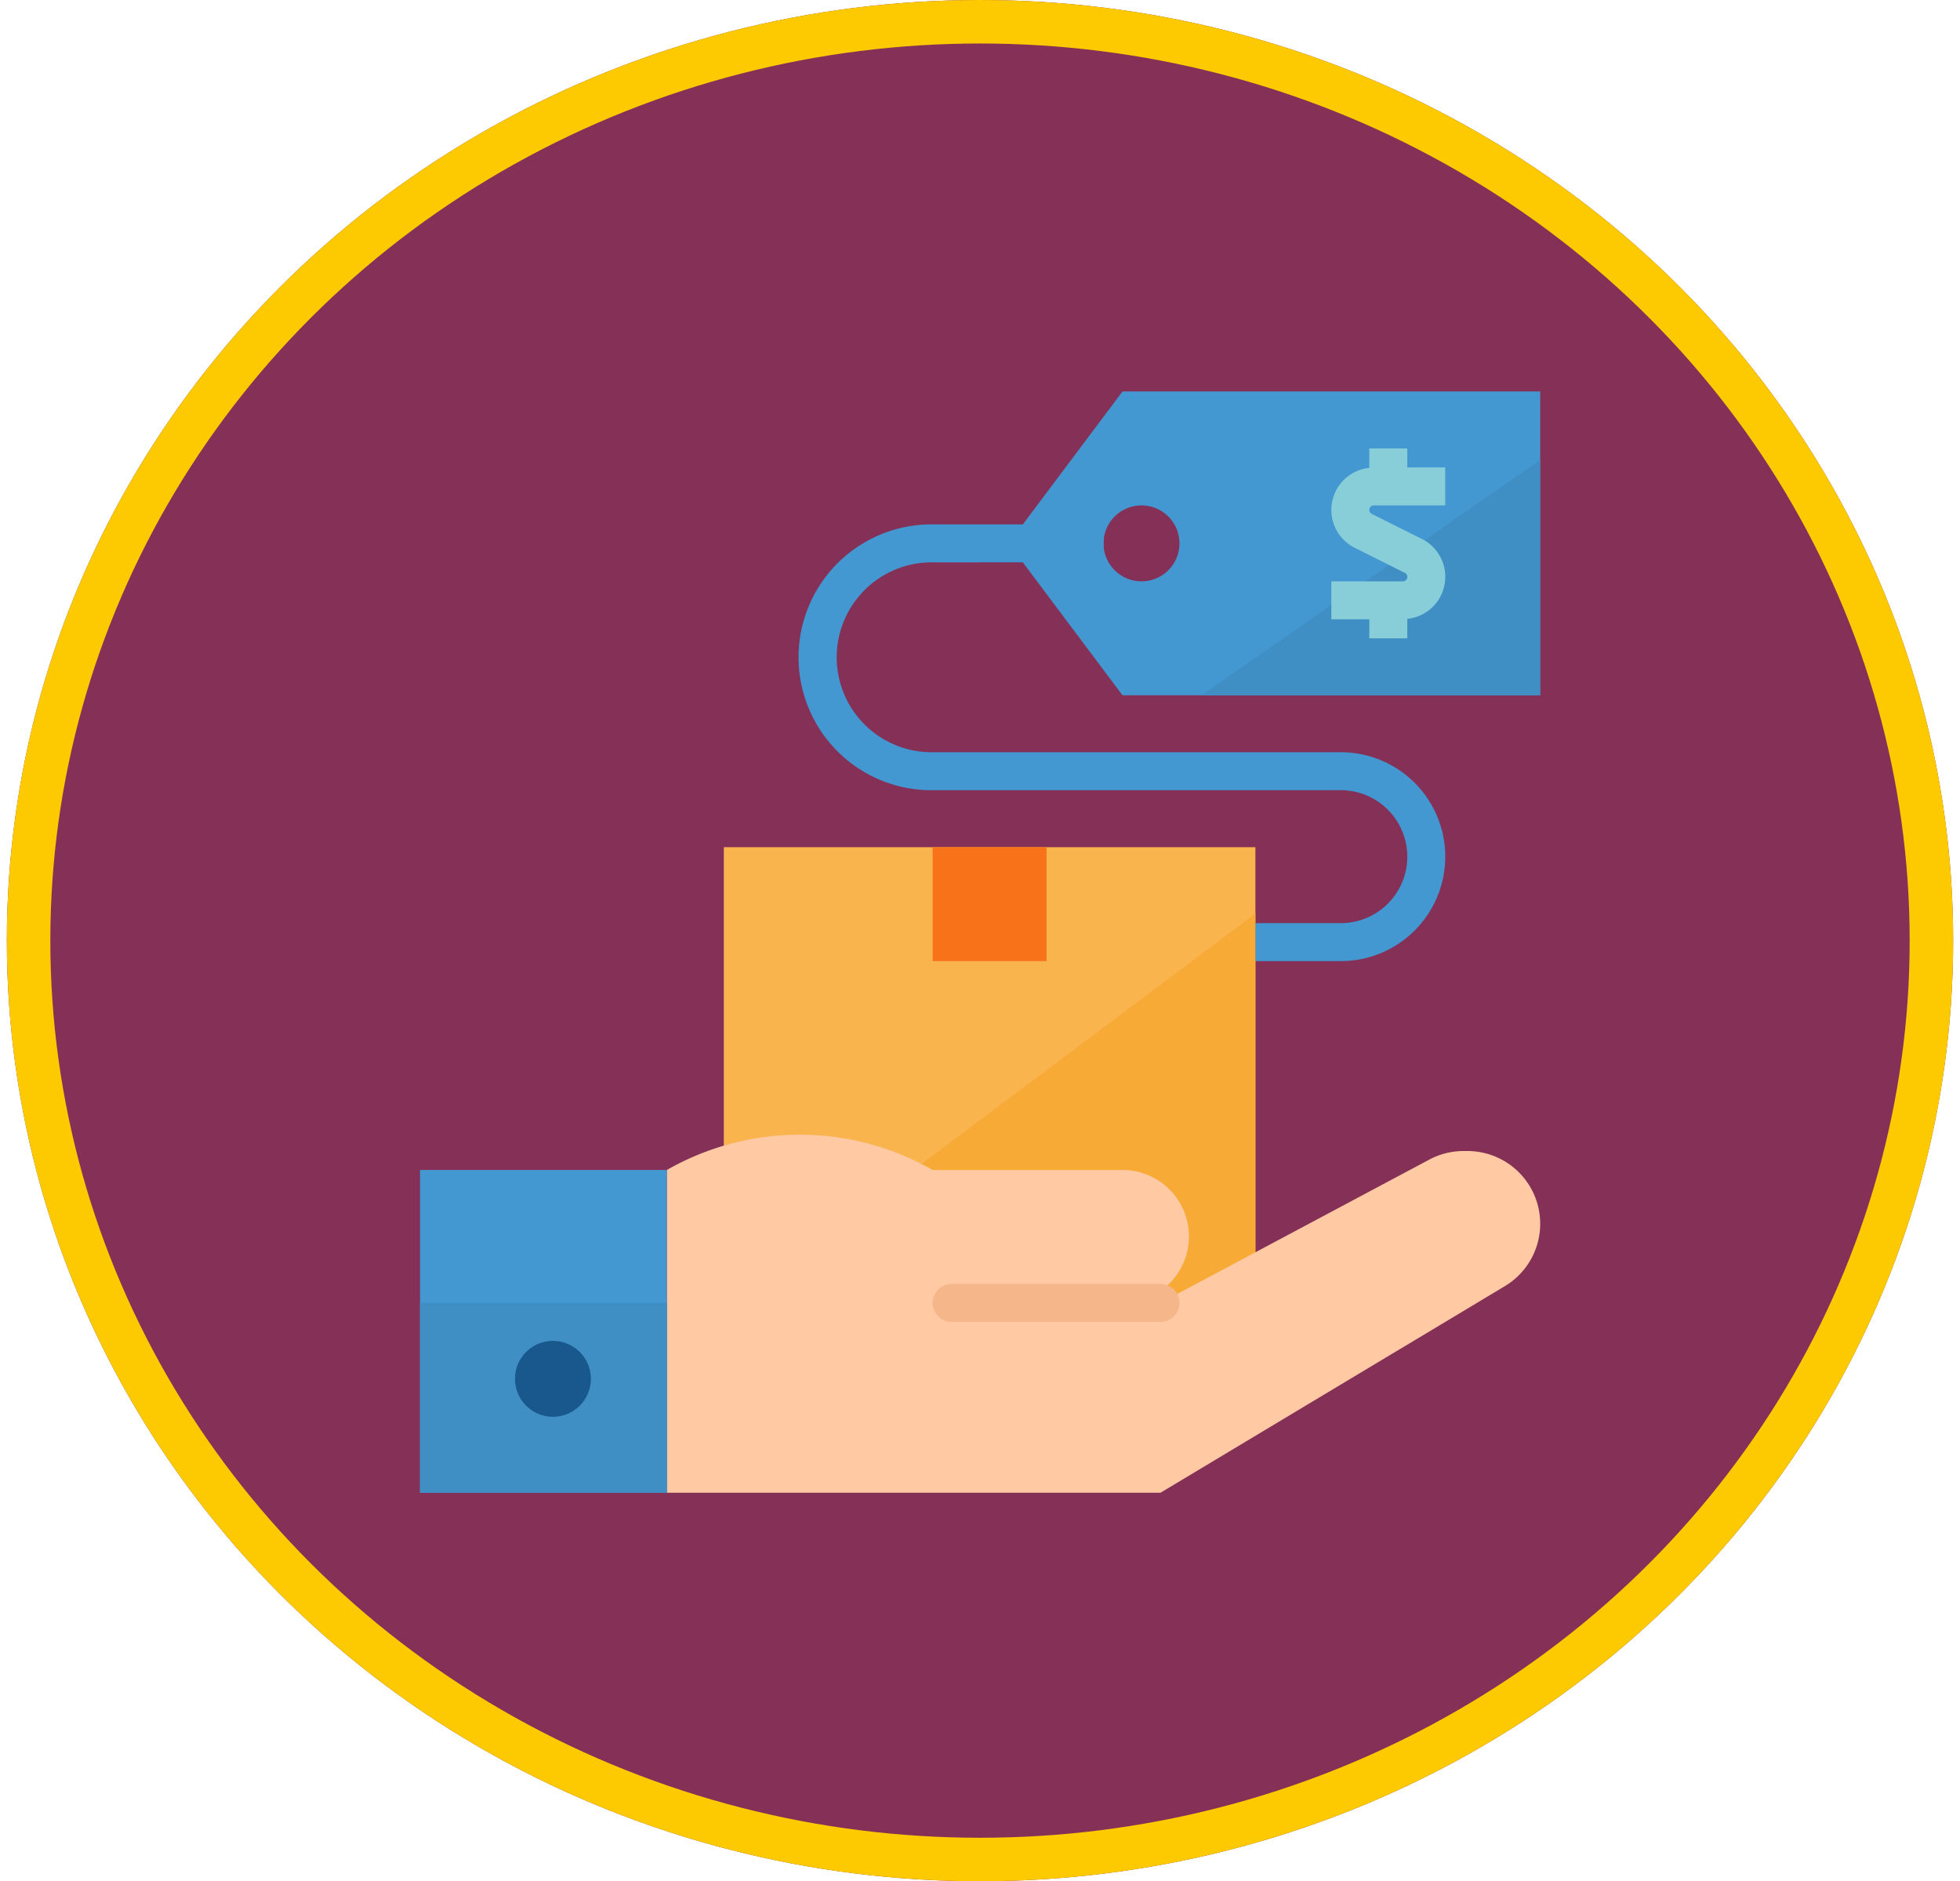
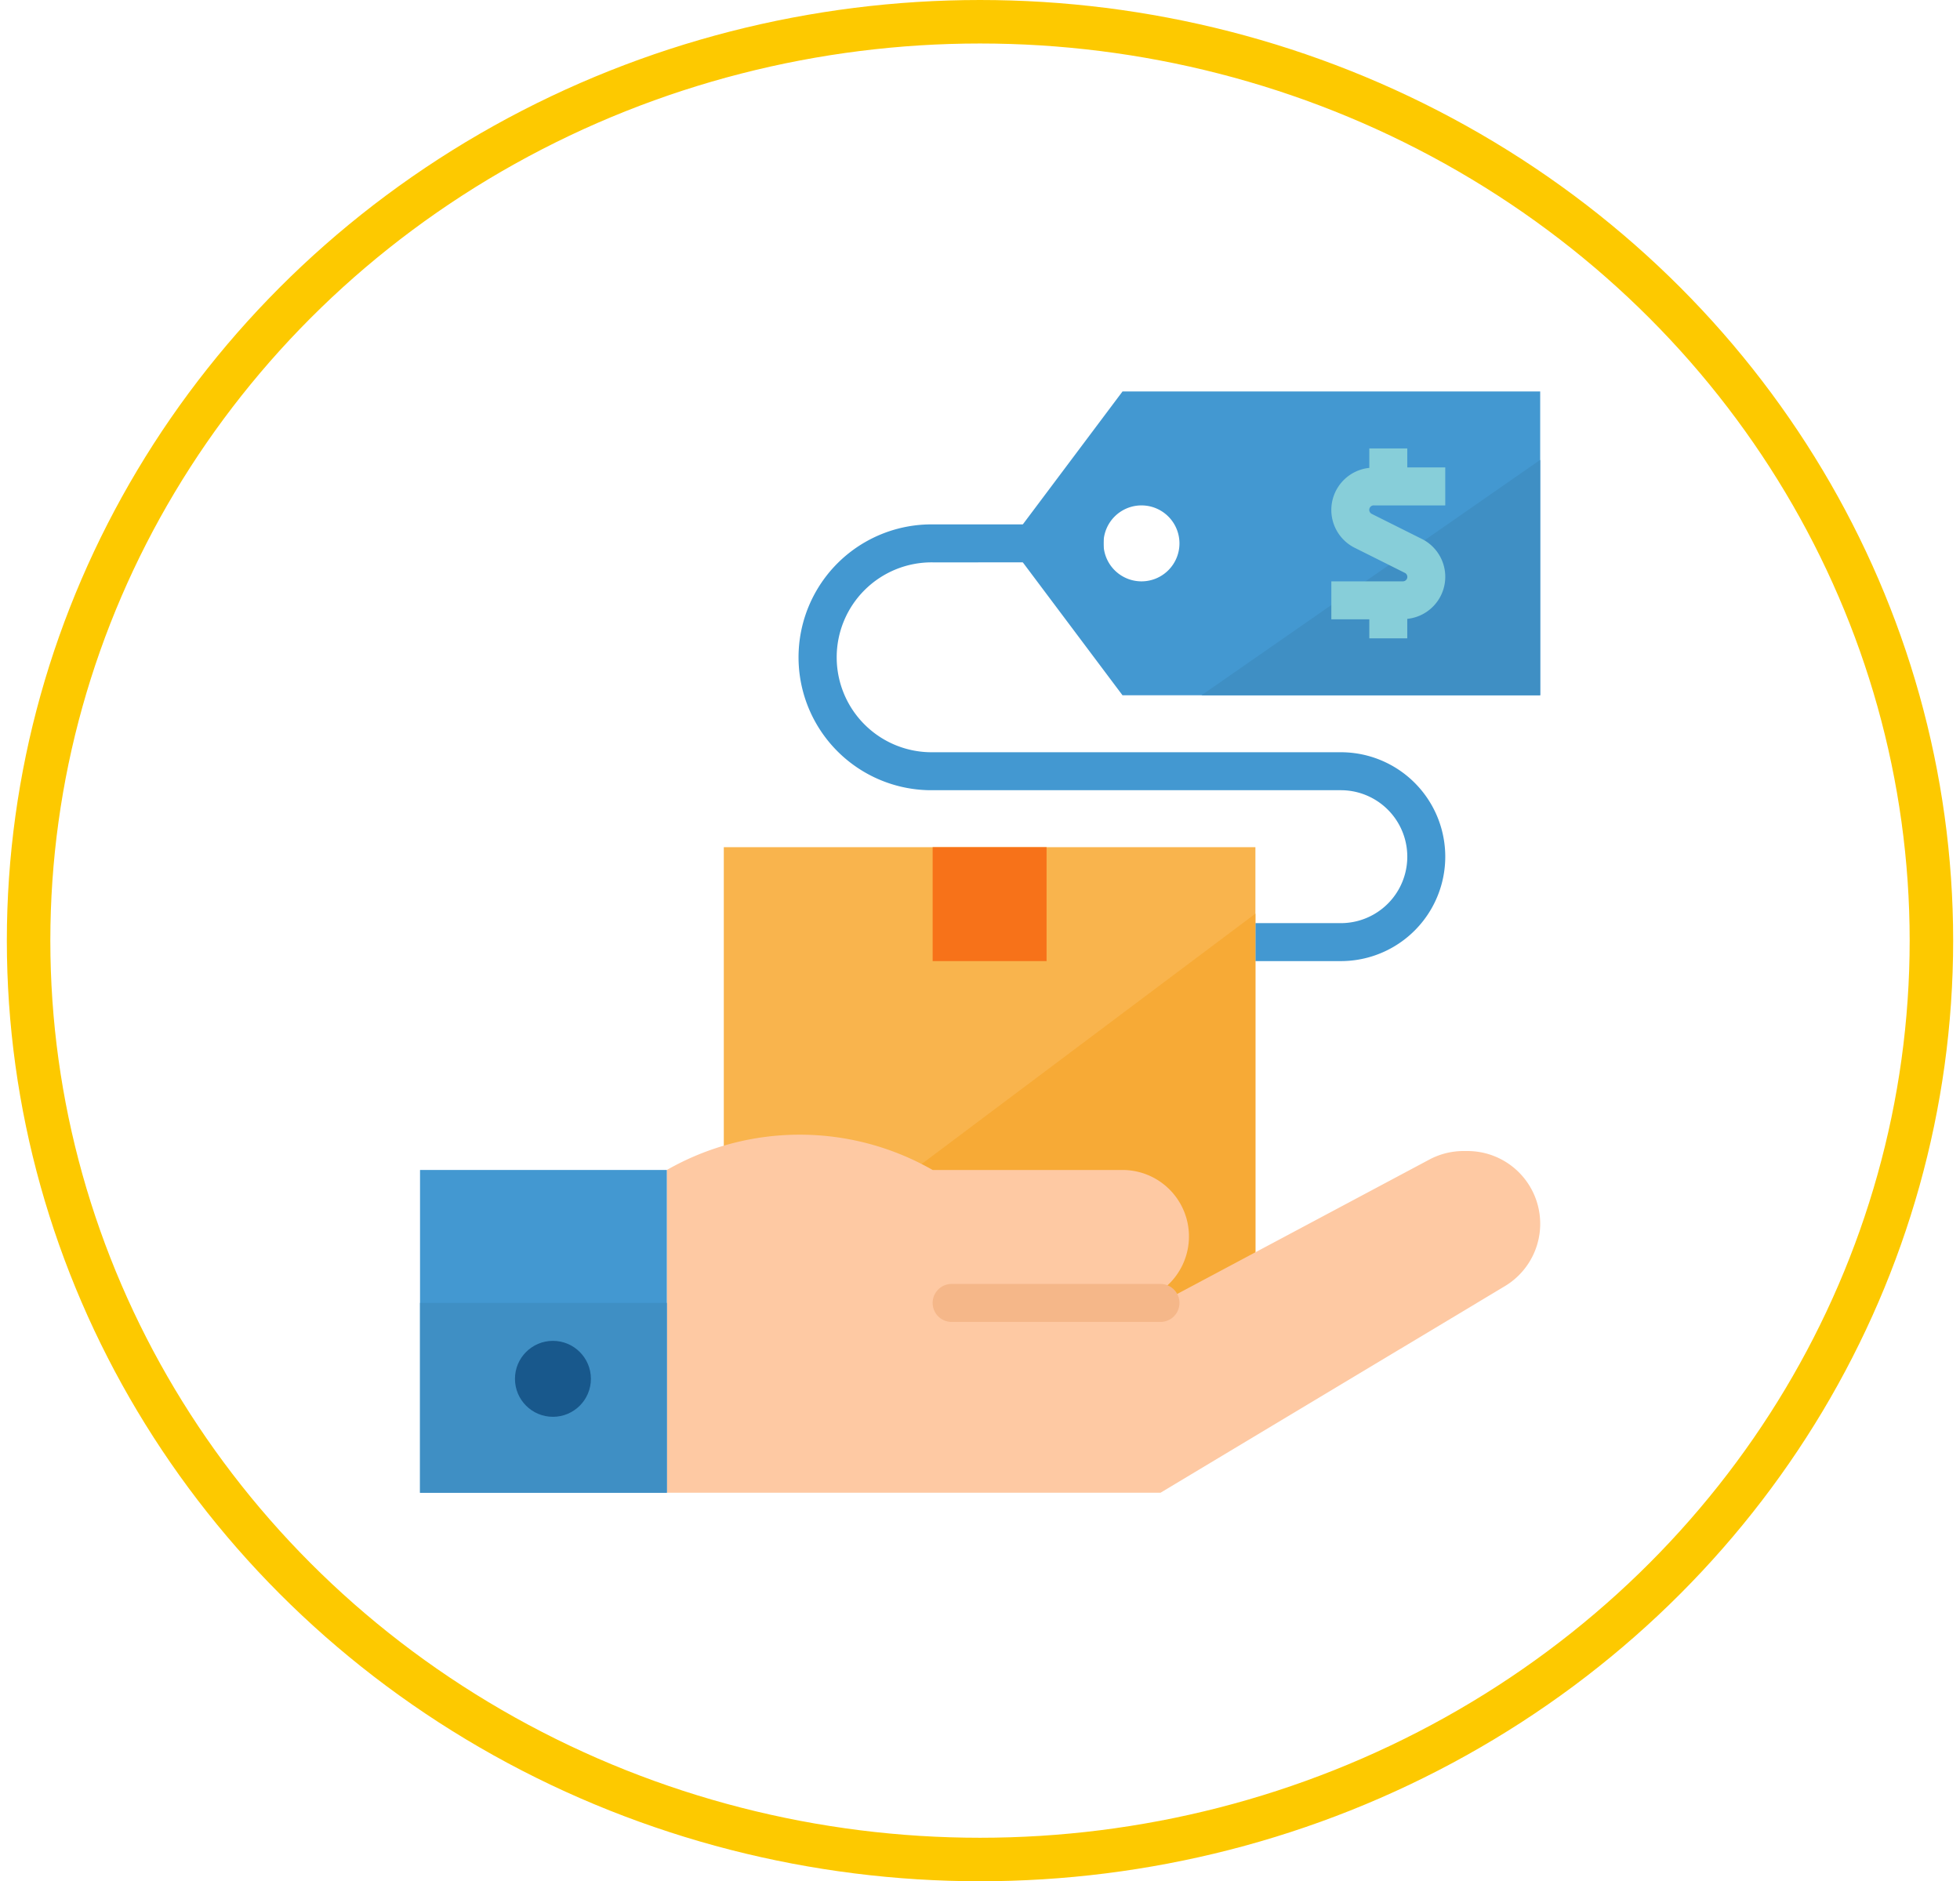
<svg xmlns="http://www.w3.org/2000/svg" width="149" height="143" viewBox="0 0 179 173">
  <g id="Group_46" data-name="Group 46" transform="translate(-309 -1674)">
    <g id="Ellipse_11" data-name="Ellipse 11" transform="translate(309 1674)" fill="#843057" stroke="#fdc900" stroke-width="4">
-       <ellipse cx="89.5" cy="86.5" rx="89.5" ry="86.5" stroke="none" />
      <ellipse cx="89.5" cy="86.5" rx="87.5" ry="84.5" fill="none" />
    </g>
    <g id="trade" transform="translate(347 1705.661)">
      <path id="Path_9" data-name="Path 9" d="M279.494,4.339,269.017,18.308l10.477,13.969h38.414V4.339ZM281.24,21.8a3.492,3.492,0,1,1,3.492-3.492A3.491,3.491,0,0,1,281.24,21.8Z" transform="translate(-214.888)" fill="#4398d1" />
      <path id="Path_10" data-name="Path 10" d="M388.328,35.6,357.176,57.245h31.152Z" transform="translate(-285.308 -24.969)" fill="#3f8fc4" />
      <rect id="Rectangle_22" data-name="Rectangle 22" width="48.891" height="43.652" transform="translate(27.938 46.245)" fill="#f9b44d" />
      <rect id="Rectangle_23" data-name="Rectangle 23" width="10.477" height="10.477" transform="translate(47.145 46.245)" fill="#f77219" />
      <path id="Path_11" data-name="Path 11" d="M420.435,35.611h6.572V32.119h-3.492V30.373h-3.492v1.788a3.89,3.89,0,0,0-1.334,7.354l4.6,2.3a.412.412,0,0,1-.175.782H416.53v3.492h3.492v1.746h3.492V46.046a3.89,3.89,0,0,0,1.334-7.354l-4.6-2.3a.412.412,0,0,1,.175-.782h.007Z" transform="translate(-332.718 -20.796)" fill="#87ced9" />
      <path id="Path_12" data-name="Path 12" d="M223.323,105.244h-7.857v-3.492h7.857a6.111,6.111,0,0,0,0-12.223H185.782a12.223,12.223,0,1,1,0-24.445H201.5v3.492H185.782a8.731,8.731,0,1,0,0,17.461h37.541a9.6,9.6,0,0,1,0,19.207Z" transform="translate(-138.637 -48.522)" fill="#4398d1" />
      <path id="Path_13" data-name="Path 13" d="M138.847,279.651v.873h48.891V242.983Z" transform="translate(-110.909 -190.626)" fill="#f7aa36" />
      <path id="Path_14" data-name="Path 14" d="M158.212,359.47H154.72a6.111,6.111,0,0,0,6.111-6.111h0a6.111,6.111,0,0,0-6.111-6.111H137.259a24.632,24.632,0,0,0-24.446,0h0V376.93h45.4l31.674-19a6.687,6.687,0,0,0,3.248-5.736h0a6.689,6.689,0,0,0-6.689-6.689h-.368a6.688,6.688,0,0,0-3.143.788Z" transform="translate(-90.114 -271.318)" fill="#fec9a3" />
      <rect id="Rectangle_24" data-name="Rectangle 24" width="22.699" height="29.684" transform="translate(0 75.929)" fill="#4398d1" />
      <path id="Path_15" data-name="Path 15" d="M255.258,415.7H236.051a1.746,1.746,0,0,1,0-3.492h19.207a1.746,1.746,0,0,1,0,3.492Z" transform="translate(-187.16 -325.797)" fill="#f5b789" />
      <rect id="Rectangle_25" data-name="Rectangle 25" width="22.699" height="17.461" transform="translate(0 88.152)" fill="#3f8fc4" />
      <circle id="Ellipse_10" data-name="Ellipse 10" cx="3.492" cy="3.492" r="3.492" transform="translate(8.731 91.644)" fill="#18588c" />
    </g>
  </g>
</svg>